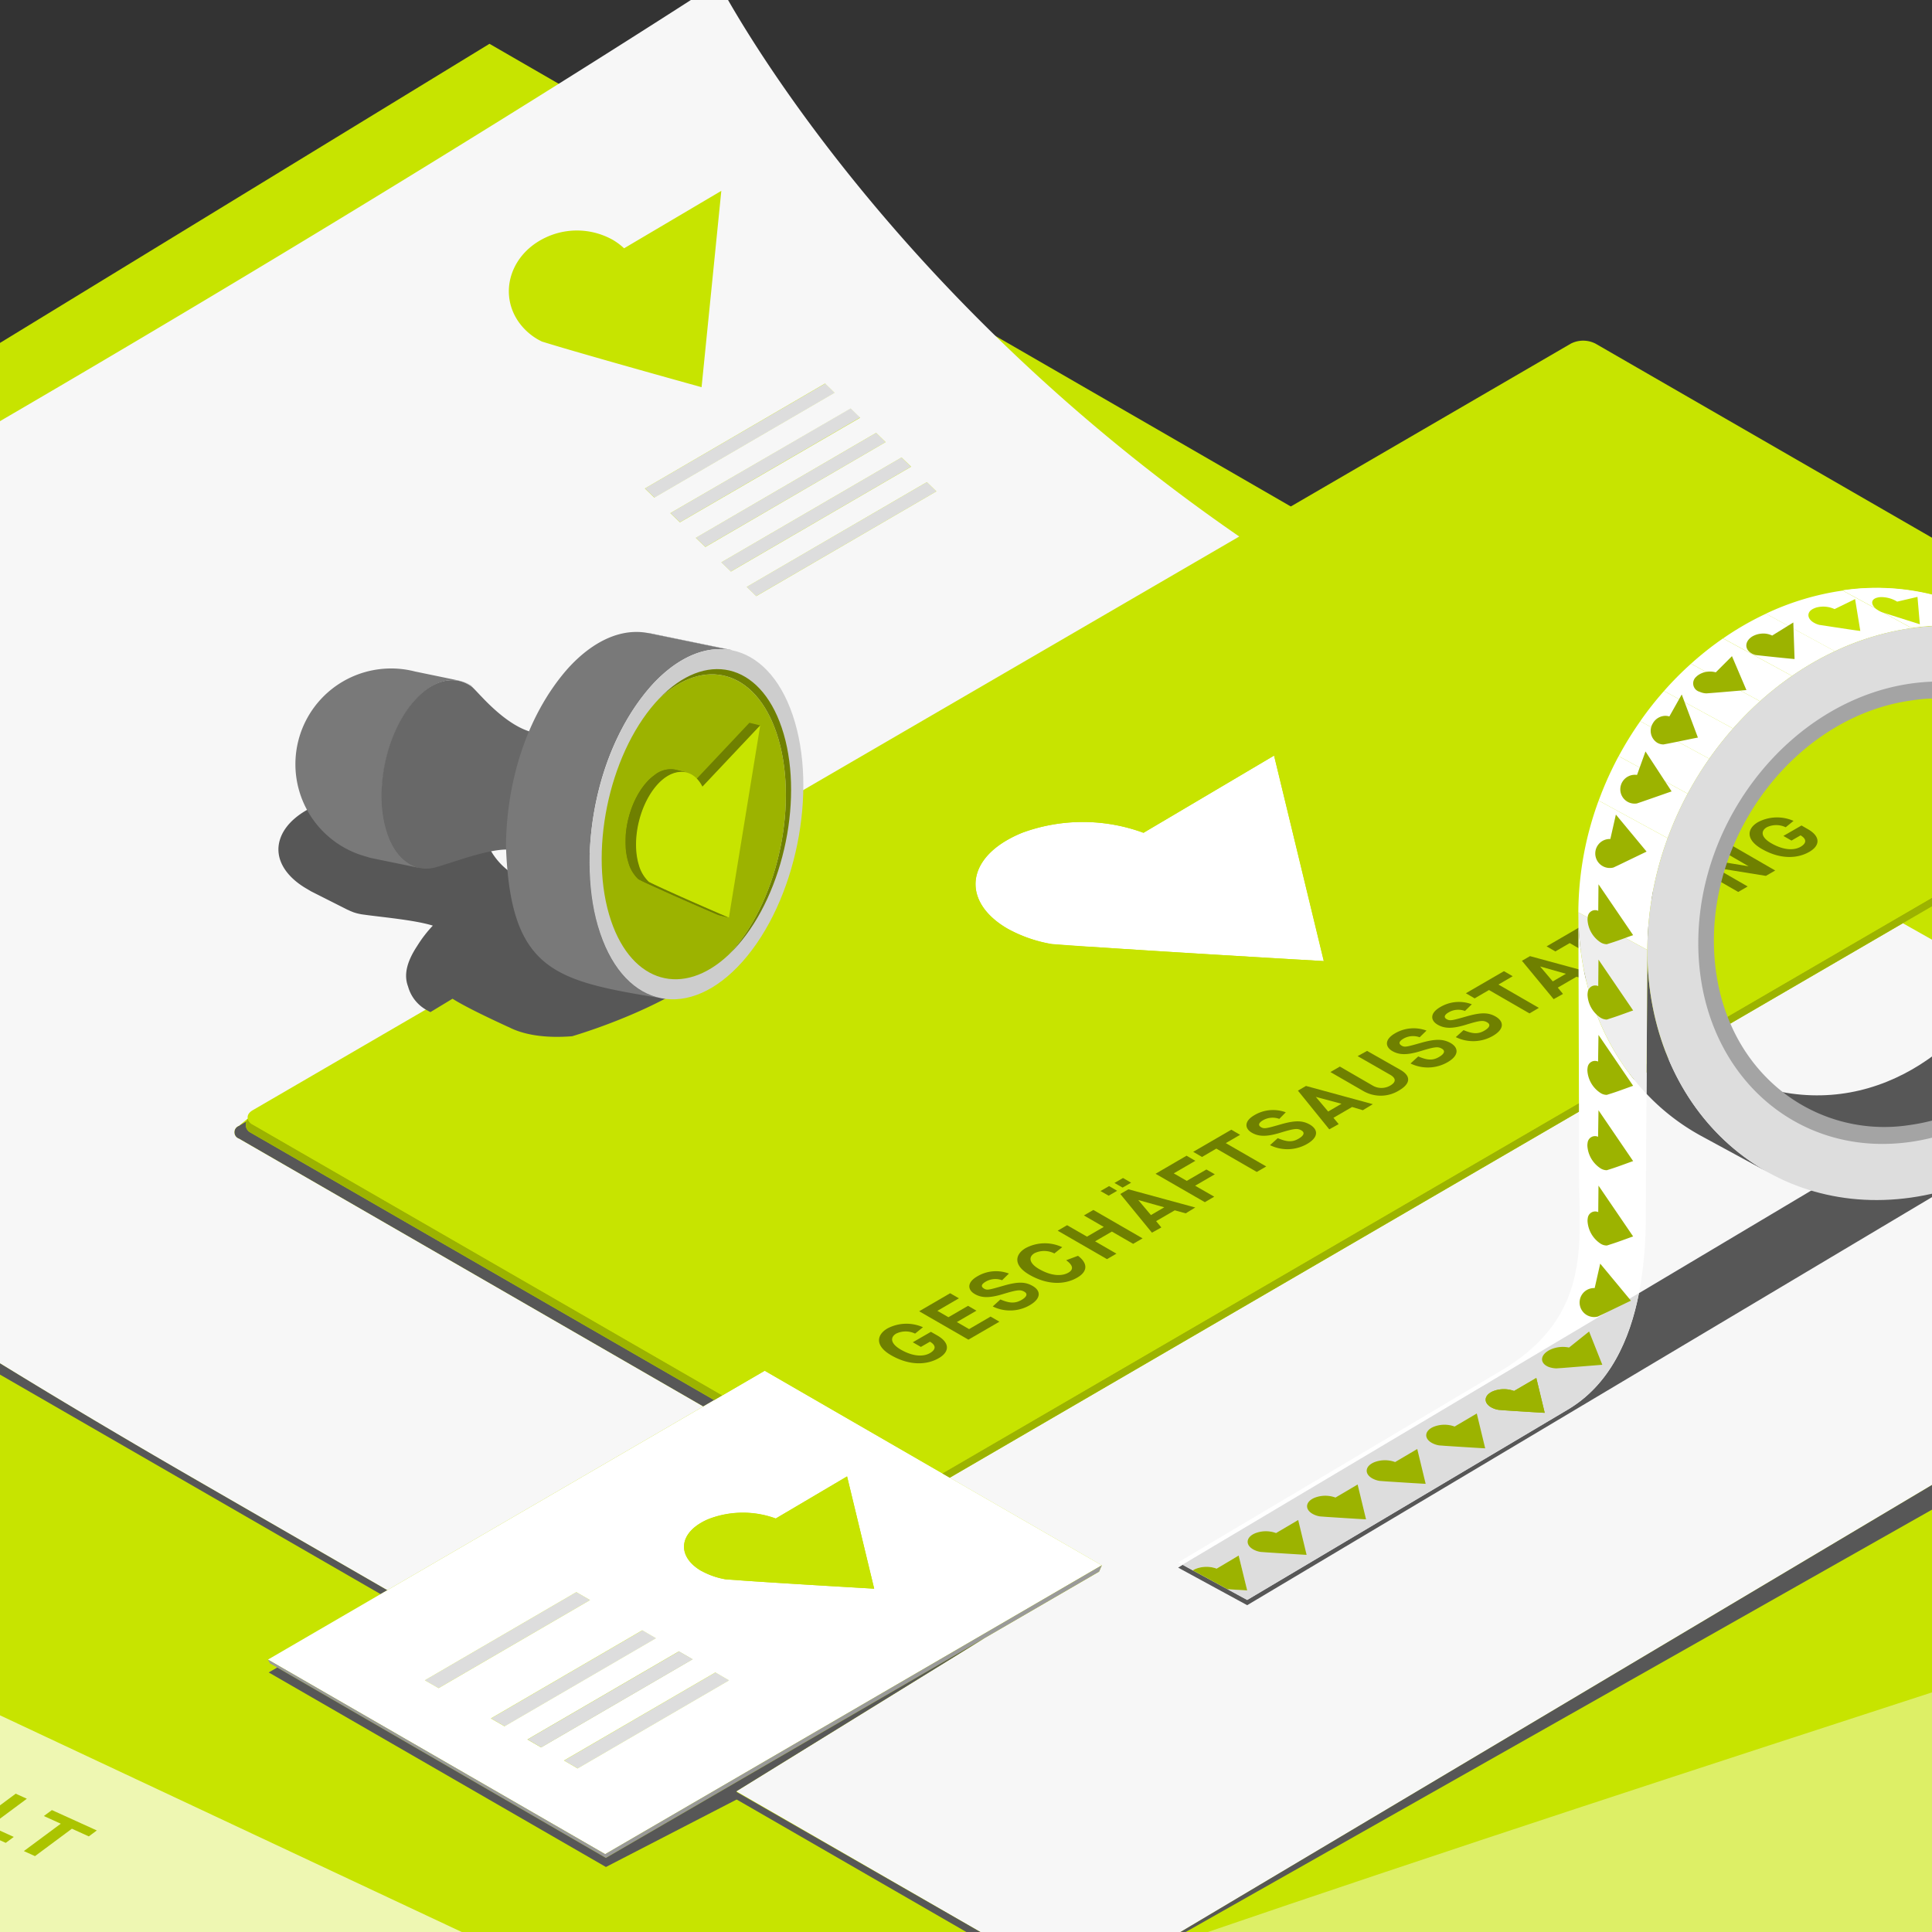
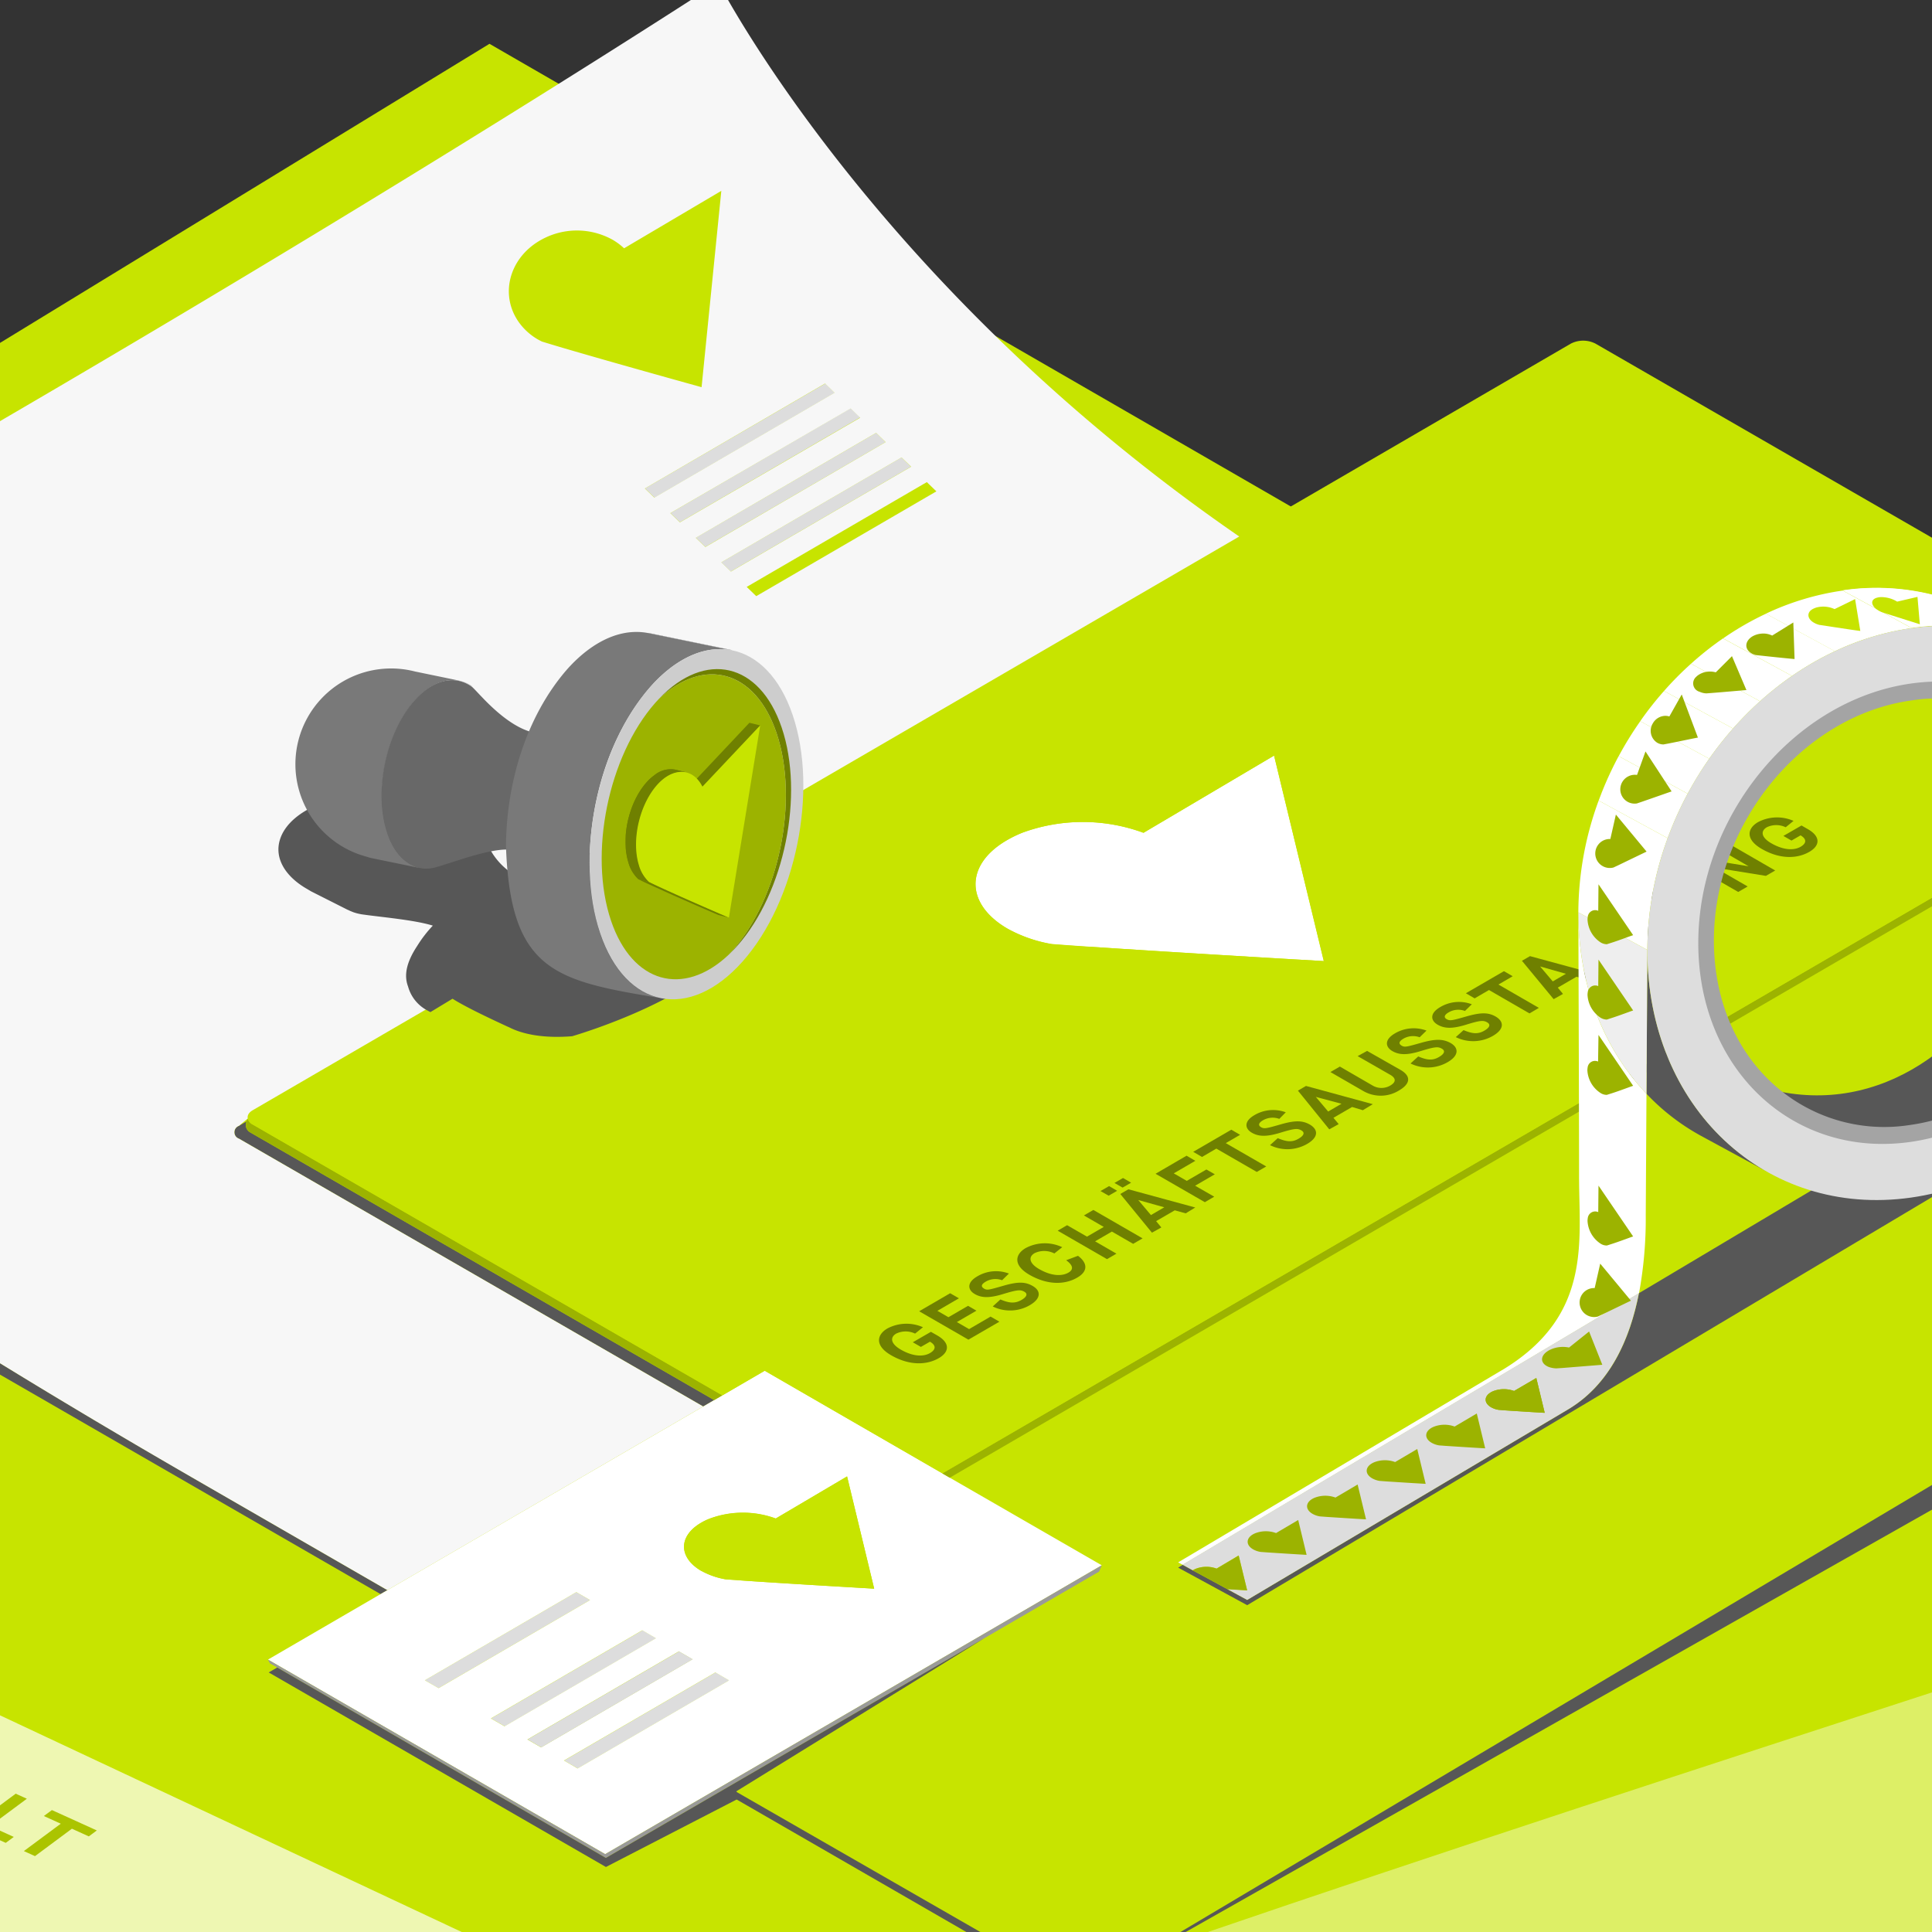
<svg xmlns="http://www.w3.org/2000/svg" viewBox="0 0 370 370">
  <rect x="0" y="0" width="370" height="370" fill="#333333" stroke="none" />
  <defs>
    <style>.cls-1{fill:#c7e400;}.cls-2{fill:#6f8000;}.cls-3{fill:none;}.cls-4,.cls-8{fill:#fff;}.cls-4{clip-path:url(#clip-path);}.cls-5{clip-path:url(#clip-path-2);}.cls-6{fill:#f7f7f7;}.cls-7{fill:#575757;}.cls-9{isolation:isolate;}.cls-10{fill:#ddd;}.cls-11{fill:#9cb300;}.cls-12{fill:#9a9a9a;}.cls-13{fill:#797979;}.cls-14{fill:#d2e933;}.cls-15{fill:#a2b427;}.cls-16{fill:#686868;}.cls-17{fill:#cdcdcd;}.cls-18{clip-path:url(#clip-path-3);}.cls-19{clip-path:url(#clip-path-4);}.cls-20{fill:#eee;}.cls-21{clip-path:url(#clip-path-5);}.cls-22{fill:#a4a4a4;}.cls-23{clip-path:url(#clip-path-6);}.cls-24{fill:#bcbcbc;}.cls-25{fill:#eef7b2;}.cls-26{fill:#abc400;}.cls-27{clip-path:url(#clip-path-7);}.cls-28{fill:#ddef66;}</style>
    <clipPath id="clip-path">
      <path class="cls-3" d="M379.85,117.74l13.22,7.19a43.27,43.27,0,0,0-26.95-4.64L352.9,113.1A43.27,43.27,0,0,1,379.85,117.74Z" />
    </clipPath>
    <clipPath id="clip-path-2">
      <polygon class="cls-1" points="93.74 8.39 573.98 285.67 578.85 524.13 -389.13 676.61 -703.1 495.33 93.74 8.39" />
    </clipPath>
    <clipPath id="clip-path-3">
-       <path class="cls-2" d="M139.62,175.74l-2.06-.51c-.41-.18-8.27-3.55-13.22-5.85-.8-.36-1.51-.7-2.09-1l2.06.51c.58.29,1.3.63,2.09,1C131.36,172.19,139.21,175.56,139.62,175.74Z" />
+       <path class="cls-2" d="M139.62,175.74c-.41-.18-8.27-3.55-13.22-5.85-.8-.36-1.51-.7-2.09-1l2.06.51c.58.29,1.3.63,2.09,1C131.36,172.19,139.21,175.56,139.62,175.74Z" />
    </clipPath>
    <clipPath id="clip-path-4">
      <path class="cls-2" d="M129.39,147.41l2.06.51a4.87,4.87,0,0,0-4,1,9.23,9.23,0,0,0-1.36,1.19c-3.51,3.74-5.17,10.69-3.71,15.53a7,7,0,0,0,1.94,3.27l-2.06-.51a7,7,0,0,1-1.94-3.27c-1.47-4.84.19-11.79,3.71-15.53a9.23,9.23,0,0,1,1.36-1.19A4.86,4.86,0,0,1,129.39,147.41Z" />
    </clipPath>
    <clipPath id="clip-path-5">
      <path class="cls-3" d="M339,224.71l-13.22-7.19c-14.13-7.69-23.51-23.41-23.48-42.79C302.33,144.67,325,117,352.9,113.1l13.22,7.19c-27.86,3.91-50.57,31.57-50.63,61.63C315.46,201.3,324.84,217,339,224.71Z" />
    </clipPath>
    <clipPath id="clip-path-6">
      <path class="cls-4" d="M378.31,116.94a42.46,42.46,0,0,0-8-3,44.65,44.65,0,0,0-17.42-.89l13.22,7.19a44.65,44.65,0,0,1,17.42.89,42.2,42.2,0,0,1,8,2.95Z" />
    </clipPath>
    <clipPath id="clip-path-7">
      <polygon class="cls-3" points="94.74 8.39 574.98 285.67 579.85 524.13 -388.13 676.61 -702.1 495.33 94.74 8.39" />
    </clipPath>
  </defs>
  <g id="UG">
    <polygon class="cls-1" points="93.74 8.39 573.98 285.67 578.85 524.13 -389.13 676.61 -703.1 495.33 93.74 8.39" />
  </g>
  <g id="GA">
-     <path class="cls-6" d="M456.17,233.13,207.23,381.22c-1.51-.86-30.06-17.32-66.22-38.16l47.56-29.35L210.48,301l.53-1.21L181.89,283,364.42,176.81c77.14,43.62,95.9,52.78,96.89,53.26Z" />
    <path class="cls-7" d="M36.68,282.88l37.51,21.65-1.31.76L-149,177.31l19.41-12.25C-112.34,182.79-66.9,223.08,36.68,282.88Z" />
    <path class="cls-7" d="M47.22,214.76a1.63,1.63,0,0,0,.66,2.08l88.9,51.29-2.11,1.23-88.9-51.29a1.3,1.3,0,0,1,0-2.46Z" />
    <path class="cls-8" d="M244,144.7l9.51,39.36c-1.4-.08-28-1.61-44.92-2.76-2.72-.18-5.16-.36-7.15-.51a26.71,26.71,0,0,1-8.42-2.9c-8.15-4.71-8.27-12.22-.35-16.9a22.7,22.7,0,0,1,3.25-1.57,33.69,33.69,0,0,1,23.07.07Z" />
    <g class="cls-9">
      <polygon class="cls-10" points="113 306.43 83.99 323.3 81.36 321.79 110.37 304.91 113 306.43" />
      <polygon class="cls-10" points="125.67 313.74 96.66 330.61 94.04 329.1 123.04 312.22 125.67 313.74" />
      <polygon class="cls-10" points="139.66 321.81 110.65 338.68 108.03 337.17 137.03 320.29 139.66 321.81" />
      <path class="cls-8" d="M211,299.77,115.9,355.09,51.32,317.83l21.56-12.54,1.31-.76,60.48-35.17,2.11-1.23,1.54-.9,8.11-4.72,34,19.64,1.42.82Zm-76.68,1.07a14.73,14.73,0,0,0,4.66,1.62l3.9.28c9.24.63,23.77,1.46,24.53,1.51l-5.19-21.5-13.66,8.08a18.29,18.29,0,0,0-12.59,0,10.72,10.72,0,0,0-1.77.85c-4.33,2.56-4.27,6.65.12,9.19M101,333.13l2.62,1.52,29-16.88L130,316.26l-29,16.87M81.36,321.79,84,323.3l29-16.87-2.63-1.52-29,16.88M108,337.16l2.62,1.52,29-16.87L137,320.29l-29,16.87M94,329.1l2.62,1.51,29-16.87L123,312.22,94,329.1" />
      <polygon class="cls-10" points="132.67 317.77 103.65 334.65 101.03 333.13 130.04 316.26 132.67 317.77" />
    </g>
    <g class="cls-9">
      <path class="cls-11" d="M364.42,176.81,181.89,283l-1.42-.82L427.15,138.68c1-.6,1.24-1.5.63-2.22.88.88.46,3.23-.62,3.86Z" />
      <path class="cls-1" d="M162.23,282.75l5.19,21.5c-.76-.05-15.29-.88-24.53-1.51l-3.9-.28a14.65,14.65,0,0,1-4.59-1.58c-4.46-2.58-4.52-6.67-.19-9.23a10.72,10.72,0,0,1,1.77-.85,18.29,18.29,0,0,1,12.59,0Z" />
      <polygon class="cls-12" points="211.01 299.77 210.49 300.98 188.56 313.71 116.03 355.82 53.09 319.35 51.69 318.54 51.32 317.83 115.9 355.09 211.01 299.77" />
      <polygon class="cls-7" points="188.56 313.71 141.01 343.06 141.64 344.34 141.07 344.63 116.04 357.55 51.46 320.29 53.09 319.35 116.03 355.82 188.56 313.71" />
    </g>
    <path class="cls-11" d="M48.41,215.37l89.91,51.86-1.54.9-88.9-51.29a1.63,1.63,0,0,1-.66-2.08,4.2,4.2,0,0,1,.22-.55A1.88,1.88,0,0,0,48.41,215.37Z" />
    <g class="cls-9">
      <path class="cls-1" d="M138.13,36.55l-3.77,37.6c-.83-.23-16.46-4.56-26.36-7.47-1.59-.47-3-.9-4.18-1.26-.26-.13-.52-.26-.78-.41a11.62,11.62,0,0,1-3.58-3.19c-3.79-5.19-2.06-12.23,3.86-15.73A14.27,14.27,0,0,1,105.66,45a14.06,14.06,0,0,1,11.65.94,12.17,12.17,0,0,1,2.21,1.64Z" />
      <polygon class="cls-10" points="158.04 73.46 159.86 75.23 125.35 95.31 123.52 93.54 158.04 73.46" />
      <polygon class="cls-10" points="162.91 78.18 164.73 79.95 130.21 100.02 128.39 98.26 162.91 78.18" />
      <polygon class="cls-10" points="167.78 82.9 169.59 84.67 135.07 104.74 133.25 102.98 167.78 82.9" />
      <polygon class="cls-10" points="172.63 87.61 174.46 89.38 139.94 109.46 138.12 107.69 172.63 87.61" />
-       <polygon class="cls-10" points="177.5 92.33 179.33 94.1 144.81 114.17 142.98 112.4 177.5 92.33" />
      <path class="cls-1" d="M180.47,282.15l-34-19.64-8.11,4.72L48.41,215.37a1.88,1.88,0,0,1-1-1.16,1.57,1.57,0,0,1,1-1.59L237.33,102.74l63.5-36.93a5.19,5.19,0,0,1,4.73,0l121.58,70.13a2.46,2.46,0,0,1,.64.52c.61.72.41,1.62-.63,2.22ZM208.62,181.3c16.92,1.15,43.52,2.68,44.92,2.76L244,144.7l-25,14.79a33.69,33.69,0,0,0-23.07-.07A22.7,22.7,0,0,0,192.7,161c-7.92,4.68-7.8,12.19.22,16.83a27,27,0,0,0,8.55,3c2,.15,4.43.33,7.15.51" />
      <path class="cls-6" d="M45.77,218.07l88.9,51.29L74.19,304.53,36.68,282.89c-103.58-59.81-149-100.1-166.25-117.83-6.61-6.8-8.94-10.11-9.06-10.29C-136,153.58-86.54,131-3.37,82.62s138-84.13,140.93-86c1.56,2.94,31.13,58.82,99.77,106.13L48.4,212.62c-.75.44-1.07,1-.95,1.59l-1.69,1.4A1.3,1.3,0,0,0,45.77,218.07ZM108,66.68c9.9,2.91,25.53,7.24,26.36,7.47l3.78-37.6-18.62,11a12.17,12.17,0,0,0-2.21-1.64A14.06,14.06,0,0,0,105.66,45a14.67,14.67,0,0,0-2.34,1.11c-5.92,3.5-7.65,10.54-3.86,15.73A11.62,11.62,0,0,0,103,65c.26.15.52.28.78.41,1.16.36,2.59.79,4.18,1.26m15.52,26.86,1.83,1.77,34.51-20.08-1.81-1.77L123.52,93.54M143,112.4l1.83,1.77L179.33,94.1l-1.83-1.77L143,112.4m-4.86-4.71,1.83,1.77,34.52-20.08-1.84-1.77-34.51,20.08M133.25,103l1.83,1.76L169.6,84.67l-1.82-1.77L133.25,103m-4.86-4.72,1.82,1.76L164.73,80l-1.82-1.77L128.39,98.26" />
    </g>
    <path class="cls-7" d="M456.17,233.13l6.59,3.49L205.87,382l-64.8-37.38-.15-1.52c36.25,20.79,64.8,37.25,66.31,38.11Z" />
    <path class="cls-2" d="M179.51,255.76c2.44,1.41,2.36,3.13.28,4.34-2.25,1.3-5.55,1.51-9.14-.56-3.14-1.81-2.77-3.91-.71-5.12a7.8,7.8,0,0,1,6.82-.24l-1.51,1.22a4.18,4.18,0,0,0-3.62,0c-1.16.68-1.16,1.88.89,3.07,2.45,1.41,4.42,1.34,5.58.66s1.21-1.47,0-2.18l-1.74,1-1.55-.89,3.47-2Z" />
    <polygon class="cls-2" points="191.4 253.12 185.46 256.56 176.03 251.12 181.96 247.67 183.64 248.64 179.52 251.04 181.64 252.26 185.39 250.08 187 251.01 183.25 253.19 185.59 254.54 189.71 252.14 191.4 253.12" />
    <g class="cls-9">
      <polygon class="cls-2" points="213.43 226.55 215.07 225.6 216.62 226.5 214.99 227.44 213.43 226.55" />
      <polygon class="cls-2" points="210.76 228.1 212.4 227.15 213.95 228.05 212.32 228.99 210.76 228.1" />
      <path class="cls-2" d="M227.07,232.37l-2.09-.58-3.57,2.07,1,1.21-1.8,1-6.06-7.41,1.55-.9,12.81,3.49ZM218,229.83l2.42,2.87,2.55-1.49L218,229.82h0" />
      <polygon class="cls-2" points="218.82 237.16 217.01 238.21 212.94 235.86 209.72 237.73 213.81 240.09 212 241.14 202.56 235.69 204.36 234.64 208.17 236.83 211.38 234.97 207.58 232.77 209.39 231.72 218.82 237.16" />
    </g>
    <path class="cls-2" d="M206.45,240.5c1.88,1.42,1.92,3-.17,4.19-2.25,1.31-5.55,1.51-9.14-.56-3.14-1.81-2.78-3.91-.71-5.11a7.82,7.82,0,0,1,7-.17l-1.51,1.2a4.26,4.26,0,0,0-3.78-.06c-1.16.67-1.17,1.88.88,3.06,2.46,1.41,4.43,1.35,5.6.67s.7-1.55-.44-2.37Z" />
    <path class="cls-2" d="M197.77,246.28c1.65.95,1.59,2.43-.54,3.67a7.51,7.51,0,0,1-7.11.25l1.47-1.34c1.61.68,2.71.84,4,.12,1-.57,1.32-1.18.58-1.6s-1.32-.39-4.08.45-4.18.7-5.4,0c-1.39-.8-1.57-2.21.47-3.39a7,7,0,0,1,6.06-.54l-1.31,1.28a3.69,3.69,0,0,0-3.06.23c-1,.57-1,1-.4,1.37s1,.23,3.8-.57S196.4,245.49,197.77,246.28Z" />
    <polygon class="cls-2" points="289.7 186.96 286.97 188.55 294.71 193.02 292.91 194.08 285.16 189.6 282.41 191.2 280.73 190.22 288.02 185.99 289.7 186.96" />
    <polygon class="cls-2" points="313.8 172.94 311.05 174.54 318.81 179.01 317 180.06 309.24 175.59 306.5 177.18 304.82 176.21 312.11 171.97 313.8 172.94" />
-     <polygon class="cls-2" points="305.17 177.96 302.43 179.56 310.17 184.03 308.37 185.09 300.62 180.61 297.87 182.21 296.19 181.24 303.48 177 305.17 177.96" />
    <path class="cls-2" d="M304,187.64l-2.09-.58-3.58,2.08,1,1.21-1.79,1L291.47,184l1.54-.89,12.81,3.48Zm-6.66.33,2.55-1.48-4.94-1.4,0,0,2.42,2.86" />
    <path class="cls-2" d="M286.47,194.7c1.64,1,1.58,2.43-.54,3.67a7.55,7.55,0,0,1-7.13.25l1.49-1.34c1.6.67,2.7.84,3.95.12,1-.57,1.32-1.17.58-1.6s-1.32-.4-4.08.45-4.18.69-5.4,0c-1.39-.8-1.56-2.2.48-3.38a7,7,0,0,1,6.05-.54l-1.31,1.28a3.65,3.65,0,0,0-3.06.23c-1,.56-1,1.05-.4,1.37s1,.23,3.8-.57S285.09,193.9,286.47,194.7Z" />
    <path class="cls-2" d="M277.79,199.74c1.65.95,1.59,2.44-.54,3.67a7.56,7.56,0,0,1-7.12.26l1.48-1.35c1.61.68,2.71.85,3.95.12,1-.57,1.32-1.17.58-1.6s-1.31-.39-4.08.46-4.17.69-5.4,0c-1.38-.8-1.56-2.2.48-3.39a7.06,7.06,0,0,1,6.05-.54l-1.31,1.28a3.69,3.69,0,0,0-3.06.24c-.95.55-1,1-.4,1.36s1,.23,3.81-.56S276.42,199,277.79,199.74Z" />
    <path class="cls-2" d="M268.2,204.89c2.18,1.26,1.82,2.73-.26,3.94a6.66,6.66,0,0,1-6.79.15l-6.36-3.67,1.81-1.05,6.27,3.63a3.32,3.32,0,0,0,3.39,0c1.17-.68,1.05-1.4.08-2L260,202.26l1.81-1Z" />
    <g class="cls-9">
      <path class="cls-2" d="M258.94,212l-3.57,2.07,1,1.21-1.8,1-6-7.41,1.54-.9,12.8,3.49L261,212.62Zm-7-2,2.42,2.87,2.55-1.49L252,210.07h0" />
      <path class="cls-2" d="M250.89,215.39c1.64,1,1.58,2.44-.55,3.68a7.56,7.56,0,0,1-7.12.24l1.49-1.34c1.6.67,2.7.85,3.95.12,1-.56,1.32-1.17.58-1.6s-1.32-.39-4.08.45-4.17.69-5.4,0c-1.39-.8-1.56-2.2.48-3.38a7,7,0,0,1,6-.54L245,214.28a3.69,3.69,0,0,0-3.06.23c-1,.56-1,1.05-.4,1.38s1,.22,3.8-.58S249.51,214.6,250.89,215.39Z" />
    </g>
    <polygon class="cls-2" points="237.49 217.33 234.75 218.92 242.5 223.39 240.69 224.44 232.94 219.97 230.2 221.57 228.51 220.59 235.81 216.35 237.49 217.33" />
    <polygon class="cls-2" points="228.92 222.31 224.79 224.71 227.28 226.15 231.04 223.97 232.65 224.89 228.88 227.08 232.54 229.18 230.74 230.23 221.3 224.79 227.24 221.33 228.92 222.31" />
    <path class="cls-2" d="M346.24,158.8c2.44,1.4,2.35,3.13.28,4.33-2.25,1.31-5.56,1.51-9.14-.56-3.14-1.81-2.78-3.91-.72-5.11a7.8,7.8,0,0,1,6.82-.25l-1.5,1.22a4.18,4.18,0,0,0-3.62,0c-1.16.68-1.18,1.89.87,3.07,2.46,1.41,4.43,1.35,5.6.67s1.2-1.48,0-2.19l-1.74,1-1.55-.89,3.47-2Z" />
    <polygon class="cls-2" points="339.97 166.71 338.19 167.74 328.54 166.18 328.51 166.2 334.7 169.77 332.89 170.82 323.45 165.38 325.26 164.33 334.87 165.9 328.71 162.32 330.53 161.26 339.97 166.71" />
    <path class="cls-2" d="M327.21,170.57c2.18,1.26,1.81,2.74-.26,3.94a6.7,6.7,0,0,1-6.8.16L313.79,171,315.6,170l6.27,3.62a3.28,3.28,0,0,0,3.39,0c1.16-.68,1.05-1.4.08-2L319,168l1.81-1Z" />
    <g id="Stempel">
      <path class="cls-7" d="M141.93,179.16c-6.48,11.65-31.05,18.9-32.35,19.29-5.18.42-9.44-.27-12.34-1.85a3.07,3.07,0,0,0,.31.17c-4-1.85-7.37-3.45-10.06-5l-.83-.5-4.23,2.56-.57-.31a7.37,7.37,0,0,1-3.71-4.59c-.82-2.15-.33-4.61,1.74-7.76a24.14,24.14,0,0,1,3-3.9c-3.39-1.07-9.8-1.63-13-2.08l-.59-.08a10.25,10.25,0,0,1-1.52-.37c-.38-.14-.53-.21-.68-.27a5.2,5.2,0,0,1-.53-.26l.13.09-7.13-3.6-.57-.34-.24-.14c-4.18-2.41-6.3-5.94-5.11-9.54,1.89-5.76,11.5-9.52,21.45-8.4a24.68,24.68,0,0,1,9.27,2.81l6.49,3.27.31.17a4.72,4.72,0,0,1,1.25,1,1,1,0,0,1,.11.19c.14.3.36.88.69,1.6a12.94,12.94,0,0,0,4.62,5.78c8.76-3.6,23.25-5.5,29.18-2.94,1.87.81,11.8,6,12.33,6.23l.64.35C143.24,172.64,144.12,175.23,141.93,179.16Z" />
      <path class="cls-3" d="M84.77,130.46l-.15,0,.2-.05Z" />
      <path class="cls-13" d="M79.66,166l0,0a5.7,5.7,0,0,1-.76-.34h0c-2-1-3.63-3-4.67-6.14-2.62-7.82-.28-19.17,5.22-25.36,3.72-4.19,7.93-4.93,11.08-2.58l-.26-.24a6.67,6.67,0,0,0-2.42-1h.06l-8.43-1.74a18.33,18.33,0,1,0-9.15,35.5,7.67,7.67,0,0,0,.78.23l9.4,1.93-.43-.12.1,0c-.17-.05-.35-.09-.52-.15Zm5.11-35.56h0l-.2.05Z" />
      <path class="cls-14" d="M81.38,166.35a5.35,5.35,0,0,1-.56-.07Z" />
      <path class="cls-15" d="M80.82,166.28a5.1,5.1,0,0,1-.68-.13A5.43,5.43,0,0,0,80.82,166.28Z" />
      <path class="cls-15" d="M81.63,166.35h0Z" />
      <path class="cls-15" d="M83.86,166l-.59.17C83.47,166.11,83.66,166.06,83.86,166Z" />
      <path class="cls-15" d="M77.23,164.51l.14.12-.13-.12Z" />
      <path class="cls-16" d="M102.21,140.3c-3.78-.83-7.49-4.27-9.77-6.65-.9-.93-1.58-1.69-2-2.07-3.15-2.35-7.36-1.61-11.08,2.58-5.5,6.19-7.84,17.54-5.22,25.36,1,3.09,2.7,5.15,4.67,6.14a7.35,7.35,0,0,0,.76.34c.17.06.35.1.52.15a5.1,5.1,0,0,0,.68.13,5.35,5.35,0,0,0,.56.07h.25a6.61,6.61,0,0,0,1.64-.19l.59-.17c3.52-1,10.57-3.75,14.27-3.23C106.35,163.92,110.27,142.08,102.21,140.3Zm-25,24.21h0l.13.12Z" />
      <path class="cls-15" d="M78.86,165.66a5.7,5.7,0,0,0,.76.34A7.35,7.35,0,0,1,78.86,165.66Z" />
      <g class="cls-9">
        <path class="cls-7" d="M140.09,124.52l-16-3.29.15,0,16,3.29-.15,0" />
      </g>
      <g class="cls-9">
        <path class="cls-13" d="M140.09,124.52l-16-3.29c-6.1-1.14-11.69,2.64-15.59,7.08-7.85,9.1-11.52,21.82-11.6,33.78.84,24,9.51,25.74,29.58,29.06-4.9-1-9.15-5.23-11.58-12.43a42.33,42.33,0,0,1-2-13.34c.07-11.95,3.75-24.68,11.6-33.78C128.39,127.16,134,123.38,140.09,124.52Z" />
      </g>
      <path class="cls-17" d="M124.5,131.6c10.18-11.53,22.42-9.12,27.32,5.38s.62,35.6-9.57,47.12-22.42,9.12-27.32-5.38S114.31,143.12,124.5,131.6Z" />
      <path class="cls-2" d="M149.71,139.36c-4.23-12.51-14.63-14.85-23.5-5.54,8.64-8.13,18.42-5.5,22.5,6.54,4.34,12.84.54,31.53-8.48,41.74-.24.27-.47.52-.71.77.57-.54,1.15-1.13,1.71-1.77C150.25,170.89,154.05,152.2,149.71,139.36Z" />
      <path class="cls-11" d="M148.71,140.36c-4.08-12-13.86-14.67-22.5-6.54-.24.25-.48.5-.71.77-9,10.21-12.82,28.9-8.48,41.74,4.07,12,13.85,14.67,22.5,6.54.24-.25.47-.5.71-.77C149.25,171.89,153.05,153.2,148.71,140.36Z" />
      <g class="cls-9">
        <polygon class="cls-2" points="134.53 150.66 132.47 150.15 143.52 138.42 145.59 138.93 134.53 150.66" />
        <g class="cls-9">
          <path class="cls-2" d="M139.62,175.74l-2.06-.51c-.41-.18-8.27-3.55-13.22-5.85-.8-.36-1.51-.7-2.09-1l2.06.51c.58.29,1.3.63,2.09,1C131.36,172.19,139.21,175.56,139.62,175.74Z" />
          <g class="cls-18">
            <g class="cls-9">
              <path class="cls-2" d="M139.62,175.74l-2.06-.51c-.41-.18-8.27-3.55-13.22-5.85-.8-.36-1.51-.7-2.09-1l2.06.51c.58.29,1.3.63,2.09,1,5,2.3,12.81,5.67,13.22,5.85" />
            </g>
          </g>
        </g>
        <g class="cls-9">
          <path class="cls-2" d="M129.39,147.41l2.06.51a4.87,4.87,0,0,0-4,1,9.23,9.23,0,0,0-1.36,1.19c-3.51,3.74-5.17,10.69-3.71,15.53a7,7,0,0,0,1.94,3.27l-2.06-.51a7,7,0,0,1-1.94-3.27c-1.47-4.84.19-11.79,3.71-15.53a9.23,9.23,0,0,1,1.36-1.19A4.86,4.86,0,0,1,129.39,147.41Z" />
          <g class="cls-19">
            <g class="cls-9">
              <path class="cls-2" d="M122.37,165.63A13.33,13.33,0,0,1,122,164c-.06-.37-.1-.75-.13-1.13s0-.63,0-.94,0-.57,0-.86,0-.53.05-.8,0-.51.08-.77.07-.51.11-.76.09-.5.14-.75.11-.5.17-.75l.21-.77c.08-.27.16-.53.25-.8s.2-.56.31-.84.26-.63.41-.94.37-.77.57-1.13l-2.07-.51c-.2.36-.39.74-.57,1.13s-.27.62-.4.94-.21.56-.31.84-.17.53-.25.8-.15.51-.21.76-.12.51-.17.76-.1.5-.14.75-.08.51-.11.76-.06.51-.08.77,0,.54,0,.8,0,.57,0,.85,0,.64,0,.95.07.76.13,1.13a10.34,10.34,0,0,0,.36,1.6,7,7,0,0,0,1.94,3.27l2.06.51A7,7,0,0,1,122.37,165.63Z" />
              <path class="cls-2" d="M129.39,147.41c-3.28-.67-5.81,2.25-7.31,4.87l2.07.51c1.49-2.61,4-5.54,7.3-4.87Z" />
            </g>
          </g>
        </g>
        <path class="cls-1" d="M134.53,150.66l11.06-11.73-6,36.81c-.41-.18-8.26-3.55-13.22-5.85-.79-.36-1.51-.7-2.09-1a7,7,0,0,1-1.94-3.27c-1.46-4.84.2-11.79,3.71-15.53a9.23,9.23,0,0,1,1.36-1.19C130.19,147,133,147.63,134.53,150.66Z" />
      </g>
    </g>
    <path class="cls-11" d="M294.22,263.9l1.61,6.67c-.24,0-4.74-.28-7.61-.47L287,270a4.24,4.24,0,0,1-1.43-.49c-1.38-.8-1.4-2.07-.06-2.86a3.47,3.47,0,0,1,.55-.26,5.63,5.63,0,0,1,3.9,0Z" />
    <path class="cls-8" d="M319.38,160.52l-13.22-7.2a62.63,62.63,0,0,0-3.89,21.41l13.22,7.19A62.53,62.53,0,0,1,319.38,160.52Z" />
    <path class="cls-7" d="M315.49,181.92l-.17,27.55a42.14,42.14,0,0,0,10.43,8.05L339,224.71C324.84,217,315.46,201.3,315.49,181.92Z" />
    <path class="cls-8" d="M315.18,232.74l.14-23.27c-8.12-8.54-13.07-20.67-13.05-34.74,0,0,.14,38.32.14,50.64s2.46,26.32-14.15,36.66h0l-62.63,37.18.87.47,87.39-52A78.77,78.77,0,0,0,315.18,232.74Z" />
    <path class="cls-7" d="M373.62,212.07l-59.73,35.58c-1.73,8.85-5.59,17.66-13.86,22.44l-61.18,36.32-3.8-2.07-6.63-3.6-1.92-1.05-.87.53,13.22,7.19L377,225.09Z" />
    <path class="cls-10" d="M228.53,300.66a3.47,3.47,0,0,1,.55-.26,5.63,5.63,0,0,1,3.9,0l4.24-2.51,1.61,6.67-3.78-.23,3.8,2.07L300,270.09c8.27-4.78,12.13-13.59,13.86-22.44l-87.39,52,1.92,1.05Z" />
    <path class="cls-11" d="M237.22,297.9,233,300.41a5.63,5.63,0,0,0-3.9,0,3.47,3.47,0,0,0-.55.26l-.11.08,6.63,3.6,3.78.23Z" />
    <path class="cls-20" d="M302.27,174.73c0,14.07,4.93,26.2,13.05,34.74l.17-27.55Z" />
    <path class="cls-11" d="M294.22,263.9l1.61,6.67c-.24,0-4.74-.28-7.61-.47L287,270a4.24,4.24,0,0,1-1.43-.49c-1.38-.79-1.4-2.07-.06-2.86a3.47,3.47,0,0,1,.55-.26,5.63,5.63,0,0,1,3.9,0Z" />
    <path class="cls-11" d="M294.22,263.9l1.61,6.67c-.24,0-4.74-.28-7.61-.47L287,270a4.24,4.24,0,0,1-1.43-.49c-1.38-.8-1.4-2.07-.06-2.86a3.47,3.47,0,0,1,.55-.26,5.63,5.63,0,0,1,3.9,0Z" />
    <path class="cls-11" d="M304.33,255l2.53,6.37-7.59.61-1.21.08a4.69,4.69,0,0,1-1.48-.28c-1.48-.6-1.68-1.85-.46-2.83a5,5,0,0,1,.51-.34,5.73,5.73,0,0,1,3.86-.54Z" />
    <path class="cls-11" d="M306.13,169.35l6.64,9.75c-.13,0-2.7,1-4.35,1.51l-.7.22a2.37,2.37,0,0,1-1.17-.34,5.53,5.53,0,0,1-2.52-4.37,3.24,3.24,0,0,1,.05-.56,1.42,1.42,0,0,1,2-1.13Z" />
    <path class="cls-11" d="M306.13,183.78l6.64,9.74c-.13,0-2.69,1-4.35,1.51l-.7.23a2.37,2.37,0,0,1-1.17-.34,5.55,5.55,0,0,1-2.52-4.37,3.36,3.36,0,0,1,.05-.57,1.43,1.43,0,0,1,2-1.13Z" />
    <path class="cls-11" d="M306.13,198.2l6.64,9.75c-.13,0-2.69,1-4.35,1.51l-.7.22a2.18,2.18,0,0,1-1.17-.34A5.53,5.53,0,0,1,304,205a3.27,3.27,0,0,1,.05-.57,1.42,1.42,0,0,1,2-1.13Z" />
-     <path class="cls-11" d="M306.13,212.63l6.64,9.74c-.13,0-2.69,1-4.35,1.52l-.7.22a2.27,2.27,0,0,1-1.17-.34A5.56,5.56,0,0,1,304,219.4a3.45,3.45,0,0,1,.05-.57,1.42,1.42,0,0,1,2-1.12Z" />
    <path class="cls-11" d="M306.13,227.06l6.64,9.74c-.13,0-2.7,1-4.35,1.51-.27.09-.5.17-.7.22a2.18,2.18,0,0,1-1.17-.34,5.56,5.56,0,0,1-2.52-4.36,3.36,3.36,0,0,1,.05-.57,1.43,1.43,0,0,1,2-1.13Z" />
    <path class="cls-11" d="M305.4,246.68a2.77,2.77,0,0,0-2.64,1.62,2.45,2.45,0,0,0-.18.54,2.78,2.78,0,0,0,3.41,3.3l.88-.41c2.07-1,5.47-2.64,5.47-2.64L306.46,242Z" />
    <path class="cls-11" d="M308.4,160.68a2.77,2.77,0,0,0-2.64,1.62,2.45,2.45,0,0,0-.18.54,2.78,2.78,0,0,0,3.41,3.3l.88-.41c2.07-1,5.47-2.64,5.47-2.64L309.46,156Z" />
    <g class="cls-9">
      <path class="cls-7" d="M387.26,137.62,373,129.88c38.52,21.72,8.62,89.36-33.91,78.78C384,243.21,432.22,165.24,387.26,137.62Z" />
    </g>
    <g class="cls-9">
      <g class="cls-21">
        <path class="cls-8" d="M319.38,160.52l-13.22-7.2a65,65,0,0,1,3.83-8.51L323.21,152a65.18,65.18,0,0,0-3.83,8.52" />
        <path class="cls-8" d="M323.21,152,310,144.81a65.31,65.31,0,0,1,4.13-6.69l13.22,7.19a65.31,65.31,0,0,0-4.13,6.69" />
        <path class="cls-8" d="M327.34,145.31l-13.22-7.19a64.14,64.14,0,0,1,4.56-5.79l13.22,7.19a65.57,65.57,0,0,0-4.56,5.79" />
        <path class="cls-8" d="M331.9,139.52l-13.22-7.19a62.14,62.14,0,0,1,5.17-5.22l13.22,7.19a63.68,63.68,0,0,0-5.17,5.22" />
        <path class="cls-8" d="M337.07,134.3l-13.22-7.19a61.73,61.73,0,0,1,6.12-4.85l13.22,7.19a61.73,61.73,0,0,0-6.12,4.85" />
        <path class="cls-8" d="M343.19,129.45,330,122.26a56,56,0,0,1,8.21-4.73l13.22,7.19a56.88,56.88,0,0,0-8.21,4.73" />
        <path class="cls-8" d="M351.4,124.72l-13.22-7.19a51.43,51.43,0,0,1,14.72-4.43l13.22,7.19a51.43,51.43,0,0,0-14.72,4.43" />
      </g>
    </g>
    <path class="cls-10" d="M366.12,120.29c27.86-3.92,50.48,17.37,50.42,47.43s-22.76,57.72-50.62,61.64S315.44,212,315.49,181.92,338.26,124.2,366.12,120.29ZM366,217c19.71-2.77,39-25.94,39.08-47.21s-19.23-40-38.94-37.21-39.24,26-39.28,47.25S346.24,219.78,366,217" />
    <path class="cls-22" d="M366,130.9c22.46-3.15,40.63,13.93,40.59,38.18s-18.3,46.46-40.77,49.62-40.63-13.94-40.58-38.18S343.54,134.06,366,130.9Zm-.17,84.54c20.77-2.92,37.69-23.52,37.73-45.93,0-10.86-3.87-20.51-11-27.19a31.57,31.57,0,0,0-26.6-8.16c-20.77,2.92-37.69,23.52-37.73,45.93,0,10.86,3.88,20.51,11,27.18a31.59,31.59,0,0,0,26.59,8.17" />
    <path class="cls-11" d="M331.69,125.66l2.77,6.5c-.21,0-4.11.36-6.6.55l-1.05.08a3.45,3.45,0,0,1-1.32-.31,1.66,1.66,0,0,1-.64-2.87,2.25,2.25,0,0,1,.41-.34,3.84,3.84,0,0,1,1.72-.63,4.14,4.14,0,0,1,1.61.12Z" />
    <path class="cls-1" d="M355.27,114.73l1,6.1c-.21,0-4.23-.6-6.78-1l-1.08-.16a4,4,0,0,1-1.24-.55c-1.18-.82-1.1-2,.16-2.57a3.86,3.86,0,0,1,.51-.2,5.15,5.15,0,0,1,3.5.3Z" />
    <path class="cls-8" d="M378.31,116.94a42.46,42.46,0,0,0-8-3,44.65,44.65,0,0,0-17.42-.89l13.22,7.19a44.65,44.65,0,0,1,17.42.89,42.2,42.2,0,0,1,8,2.95Z" />
    <g class="cls-23">
      <path class="cls-1" d="M374.21,115.59l3.5.15.92,3.89c-.19-.09-3.76-1.72-6-2.78l-1-.44a7.22,7.22,0,0,1-1.1-.72c-1.06-.86-1-1.51.1-1.46a2.49,2.49,0,0,1,.46,0,5.46,5.46,0,0,1,1,.25A9.16,9.16,0,0,1,374.21,115.59Z" />
    </g>
    <path class="cls-11" d="M322.07,133l3.1,8.26c-.18,0-3.55.73-5.69,1.14l-.91.17a2.38,2.38,0,0,1-1.18-.32,2.7,2.7,0,0,1-.87-3.69,3,3,0,0,1,.32-.47,2.81,2.81,0,0,1,2.1-1,2.46,2.46,0,0,1,.76.12Z" />
    <path class="cls-11" d="M313.51,148.41a2.79,2.79,0,0,0-2.81,1.33,2.25,2.25,0,0,0-.24.52,2.74,2.74,0,0,0,1.71,3.5,2.79,2.79,0,0,0,1.31.11l.92-.31c2.17-.75,5.73-2,5.73-2l-5-7.65Z" />
    <path class="cls-11" d="M339.39,121.72l4.05-2.51.24,7c-.2,0-4-.38-6.43-.65l-1-.11a3,3,0,0,1-1.13-.54c-1.05-.84-.86-2.17.43-3a3.6,3.6,0,0,1,.52-.26,3.93,3.93,0,0,1,1.07-.28A3.82,3.82,0,0,1,339.39,121.72Z" />
    <path class="cls-1" d="M363.33,115.22l3.89-.91.45,5.24c-.2-.06-3.94-1.24-6.32-2l-1-.33a5,5,0,0,1-1.13-.67c-1-.88-.89-1.83.35-2.11a2.49,2.49,0,0,1,.5-.08,5.22,5.22,0,0,1,1,.05A5.81,5.81,0,0,1,363.33,115.22Z" />
    <path class="cls-11" d="M248.62,291.1l1.61,6.67c-.24,0-4.74-.28-7.61-.47l-1.2-.09a4.24,4.24,0,0,1-1.43-.49c-1.38-.79-1.4-2.07-.06-2.86a3.47,3.47,0,0,1,.55-.26,5.63,5.63,0,0,1,3.9,0Z" />
    <path class="cls-11" d="M260,284.3l1.61,6.67c-.24,0-4.74-.28-7.61-.47l-1.2-.09a4.24,4.24,0,0,1-1.43-.49c-1.38-.79-1.4-2.07-.06-2.86a3.47,3.47,0,0,1,.55-.26,5.63,5.63,0,0,1,3.9,0Z" />
    <path class="cls-11" d="M271.42,277.5l1.61,6.67c-.24,0-4.74-.28-7.61-.47l-1.2-.09a4.24,4.24,0,0,1-1.43-.49c-1.38-.79-1.4-2.07-.06-2.86a3.47,3.47,0,0,1,.55-.26,5.63,5.63,0,0,1,3.9,0Z" />
    <path class="cls-11" d="M282.82,270.7l1.61,6.67c-.24,0-4.74-.28-7.61-.47l-1.2-.09a4.24,4.24,0,0,1-1.43-.49c-1.38-.79-1.4-2.07-.06-2.86a3.47,3.47,0,0,1,.55-.26,5.63,5.63,0,0,1,3.9,0Z" />
  </g>
  <g id="Farbe">
    <path class="cls-7" d="M62.31,494.56c-4.15,2.49-10.64,2.87-14.51.84l-175.5-92a7.4,7.4,0,0,1-.69-.41c-3.13-2.08-2.68-5.43,1.21-7.76l52.9-31.77c4.14-2.49,10.64-2.87,14.5-.84L109,451c.24.13-13.29,22.6-17.18,24.93ZM-71.06,372.19a7.88,7.88,0,0,0,6.9-.4c1.85-1.11,2.06-2.71.57-3.69a2.46,2.46,0,0,0-.32-.19,7.79,7.79,0,0,0-6.89.4c-1.86,1.1-2.07,2.7-.58,3.69a3.37,3.37,0,0,0,.32.19" />
    <path class="cls-7" d="M62.31,494.56c-4.15,2.49-10.64,2.87-14.51.84l-175.5-92a7.4,7.4,0,0,1-.69-.41c-3.13-2.08-2.68-5.43,1.21-7.76l52.9-31.77c4.14-2.49,10.64-2.87,14.5-.84L109,451c.24.13-13.29,22.6-17.18,24.93ZM-71.06,372.19a7.88,7.88,0,0,0,6.9-.4c1.85-1.11,2.06-2.71.57-3.69a2.46,2.46,0,0,0-.32-.19,7.79,7.79,0,0,0-6.89.4c-1.86,1.1-2.07,2.7-.58,3.69a3.37,3.37,0,0,0,.32.19" />
    <path class="cls-7" d="M-.26,363.83c2.4,1.39,3.21,3.49,1.77,5.55l-95.94,136.1c-2.11,3-8.21,4.74-13.65,3.9l-69.19-10.67a12.36,12.36,0,0,1-4.24-1.38c-2.41-1.39-3.22-3.5-1.77-5.56l95.94-136.09c2.11-3,8.21-4.74,13.64-3.9l69.2,10.67A12.15,12.15,0,0,1-.26,363.83Z" />
    <path class="cls-7" d="M-36.19,346.3a5.94,5.94,0,0,1,2,1.81l88.9,132.46c2,2.91-.52,6.46-5.53,7.91l-63.82,18.63c-3.79,1.1-8,.69-10.59-.83a5.91,5.91,0,0,1-2-1.81L-116.11,372c-2-2.91.51-6.45,5.52-7.91l63.82-18.62C-43,344.37-38.83,344.78-36.19,346.3Z" />
    <g class="cls-9">
      <polygon class="cls-7" points="77.64 439.23 77.54 476.78 -121.05 383.58 -120.95 346.03 77.64 439.23" />
    </g>
    <g class="cls-9">
      <path class="cls-6" d="M-35.47,334a6.82,6.82,0,0,1,2.32,2.07l7.4,11.2-85.67,19.07,11.8,17.87,85.67-19.07,3.29,5-85.68,19.07L-84.53,407,1.14,388l3.29,5L-81.24,412l11.8,17.88,85.67-19.08,3.29,5-85.67,19.07,11.81,17.88,85.67-19.08,3.28,5-85.67,19.07,11.81,17.87,85.67-19.07,11.72,17.75c2,3-.61,6.43-5.86,7.58l-66.81,14.71a16,16,0,0,1-10.81-1.35,6.72,6.72,0,0,1-2.32-2.07l-91.29-138.2c-2-3,.61-6.44,5.86-7.59l66.81-14.71A16,16,0,0,1-35.47,334Z" />
    </g>
    <polygon class="cls-17" points="46.23 371.88 -18.42 409.59 -41.58 395.93 23.06 358.22 46.23 371.88" />
    <path class="cls-6" d="M-54.32,312.6l18.15,10.7L-100.81,361l23.17,13.66L-13,337l6.45,3.8-64.63,37.7L-48,392.12l64.64-37.7,6.45,3.8-64.64,37.7,23.16,13.67,64.65-37.71,6.44,3.8L-12,413.39,11.2,427.05l64.64-37.7,6.45,3.8-64.65,37.7,23.17,13.66,64.64-37.7,19.43,11.46c3.93,2.32,3.89,6.05-.1,8.32l-51,29a15.79,15.79,0,0,1-14.28,0L-119.67,349.87c-3.94-2.32-3.9-6.05.1-8.32l51-29A15.82,15.82,0,0,1-54.32,312.6Z" />
    <polygon class="cls-24" points="16.61 354.42 -48.03 392.12 -57.04 386.81 -71.19 378.46 -6.56 340.76 16.61 354.42" />
    <polygon class="cls-7" points="77.61 433.3 77.57 444.71 -121.02 351.51 -120.98 340.1 77.61 433.3" />
    <path class="cls-25" d="M91.89,432.44c-3.52,2.53-9.91,2.91-14.28.86L-121,340.1c-.28-.13-.54-.27-.79-.41-3.65-2.11-4-5.5-.74-7.87l44.94-32.17c3.51-2.52,9.91-2.91,14.28-.86L135.3,392c.28.13.54.26.79.4,3.65,2.11,4,5.51.74,7.87Zm-202.78-95.67a7.48,7.48,0,0,0,6.79-.41c1.57-1.12,1.39-2.74-.34-3.74l-.38-.2a7.42,7.42,0,0,0-6.79.41c-1.58,1.12-1.39,2.74.35,3.74l.37.2" />
    <polygon class="cls-26" points="18.54 350.55 17.01 351.69 13.77 350.22 6.7 355.47 4.57 354.5 11.64 349.26 8.4 347.79 9.94 346.65 18.54 350.55" />
    <polygon class="cls-26" points="5.14 344.48 -1.92 349.72 2.64 351.79 1.1 352.93 -5.59 349.9 3.01 343.51 5.14 344.48" />
  </g>
  <g id="Manual">
    <g class="cls-27">
      <path class="cls-28" d="M486.28,285.93c-97.65,32.72-197.58,63.63-294,97.61C240,430.92,287.85,480,335.53,527.36L628.9,427.65Z" />
    </g>
    <g class="cls-9">
      <path class="cls-25" d="M402.66,359.62l-55.18,32.07c.07-.21.14-.42.22-.63a.88.88,0,0,1,.05-.15c.11-.29.22-.58.35-.88,0-.09.07-.18.11-.27l.27-.62.15-.31c.09-.2.18-.39.28-.58l.16-.33.31-.58c.06-.1.11-.2.16-.3l.44-.76.06-.11c.16-.26.32-.52.49-.78l41.27-24,1.34-.28,1.5-.3.5-.09,1-.18.55-.1,1-.16.53-.09,1.1-.16.44-.06,1.53-.21.26,0Z" />
      <path class="cls-25" d="M436,360.42,349,411l-.15-.3c-.08-.16-.16-.31-.23-.47l-.21-.46-.2-.47-.19-.46-.19-.48-.17-.47c-.05-.16-.11-.31-.16-.47l82.25-47.88.86.1.88.11.78.1.84.11.78.11.83.13.78.12Z" />
      <path class="cls-28" d="M468.32,371.92c1.56,1,3,2,4.4,3l-98.57,57.28q2.24,1,4.58,1.86L476,377.59a43.29,43.29,0,0,1,3.52,3.52l-94.65,55q2.63.78,5.34,1.42l91.77-53.33a30.19,30.19,0,0,1,2.5,4.12L397.28,439c2.08.35,4.17.64,6.29.88L486,392a25.43,25.43,0,0,1,1.13,4.91l-75,43.61q3.84.16,7.67.07l67.52-39.23a24.61,24.61,0,0,1-1.23,6.27l-55.46,32.23q5.5-.62,10.81-1.75L483,413.84c-3.39,5.39-8.8,10.44-16.24,14.76-27.46,16-72.14,16-99.78,0s-27.8-41.84-.33-57.8a86.47,86.47,0,0,1,25.14-9.39l-41.28,24a28.73,28.73,0,0,0-3,6.3l55.2-32.08c3.59-.42,7.23-.67,10.88-.75L346.21,398a23.65,23.65,0,0,0,.12,4.45l74.91-43.53c2.84.11,5.68.32,8.49.63l-82.28,47.82A26.94,26.94,0,0,0,349,411L436,360.42q3.62.6,7.12,1.42l-91.69,53.29a36.28,36.28,0,0,0,2.46,3.1l94.59-55c2.07.61,4.11,1.29,6.1,2l-97.18,56.48c1,.9,2.08,1.79,3.22,2.65l98.55-57.27q2.69,1.19,5.22,2.53L365,427.43c.63.39,1.29.79,2,1.17s1.28.73,1.94,1.08Z" />
      <path class="cls-25" d="M421.23,358.92l-74.9,43.53,0-.26c0-.24-.05-.48-.06-.71s0-.27,0-.4,0-.44,0-.65,0-.29,0-.43v-.64c0-.14,0-.28,0-.42s0-.44,0-.66,0-.19,0-.28l67.33-39.13h.52l1.1,0h2.59l1.09,0h.73l1.17,0Z" />
      <path class="cls-25" d="M448.49,363.26l-94.58,55-.2-.23-.3-.35-.43-.51-.27-.33-.46-.59-.2-.26c-.21-.28-.41-.55-.6-.83l91.69-53.29,1.43.35.44.12,1,.26.56.16.9.24.59.17Z" />
      <path class="cls-25" d="M459.19,367.14l-98.55,57.27-.47-.36-.3-.24c-.32-.24-.63-.49-.93-.74l-.22-.19-.69-.59-.3-.26-.31-.27,97.18-56.48.48.19.44.16,1.05.41.29.12c.44.17.87.35,1.3.54l.38.16Z" />
      <path class="cls-25" d="M368.52,429.46l-.36-.2c-.4-.22-.79-.43-1.17-.66s-.77-.45-1.15-.68l-.38-.23-.43-.27,99.38-57.75.48.26.37.2,1.19.67,1.14.68a3.79,3.79,0,0,0,.34.2l.39.25-99.39,57.75Z" />
    </g>
  </g>
</svg>